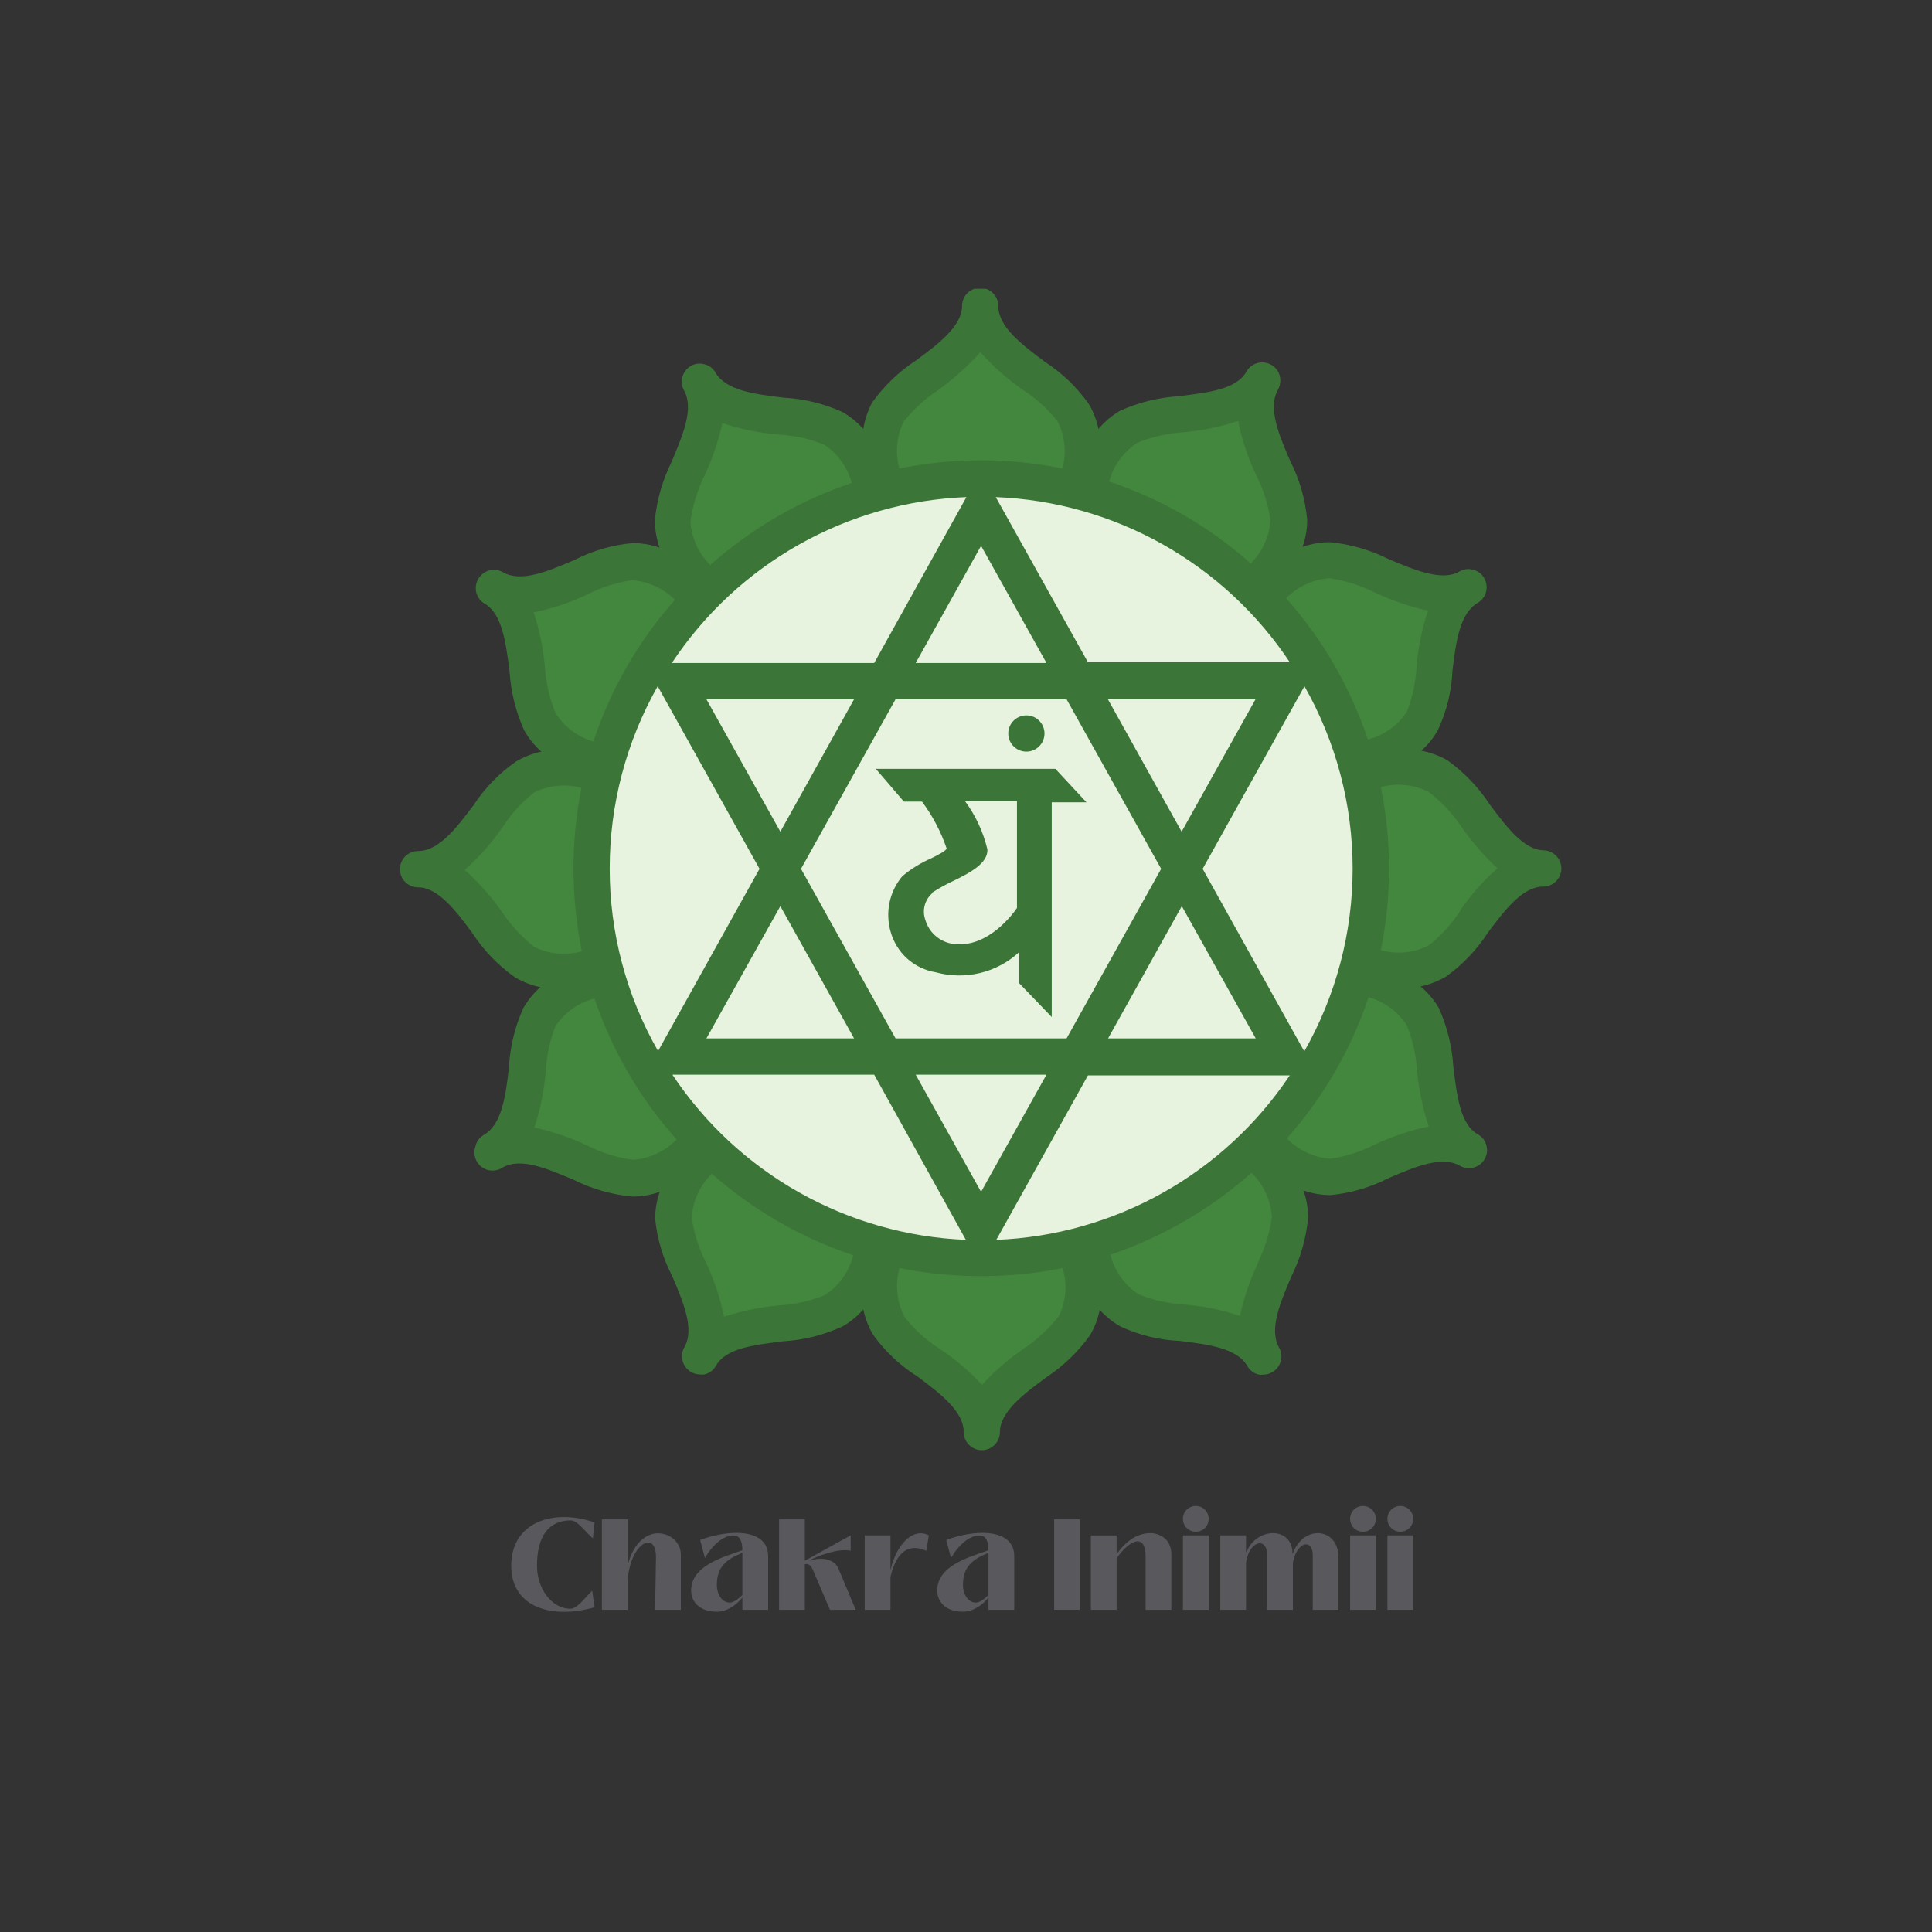
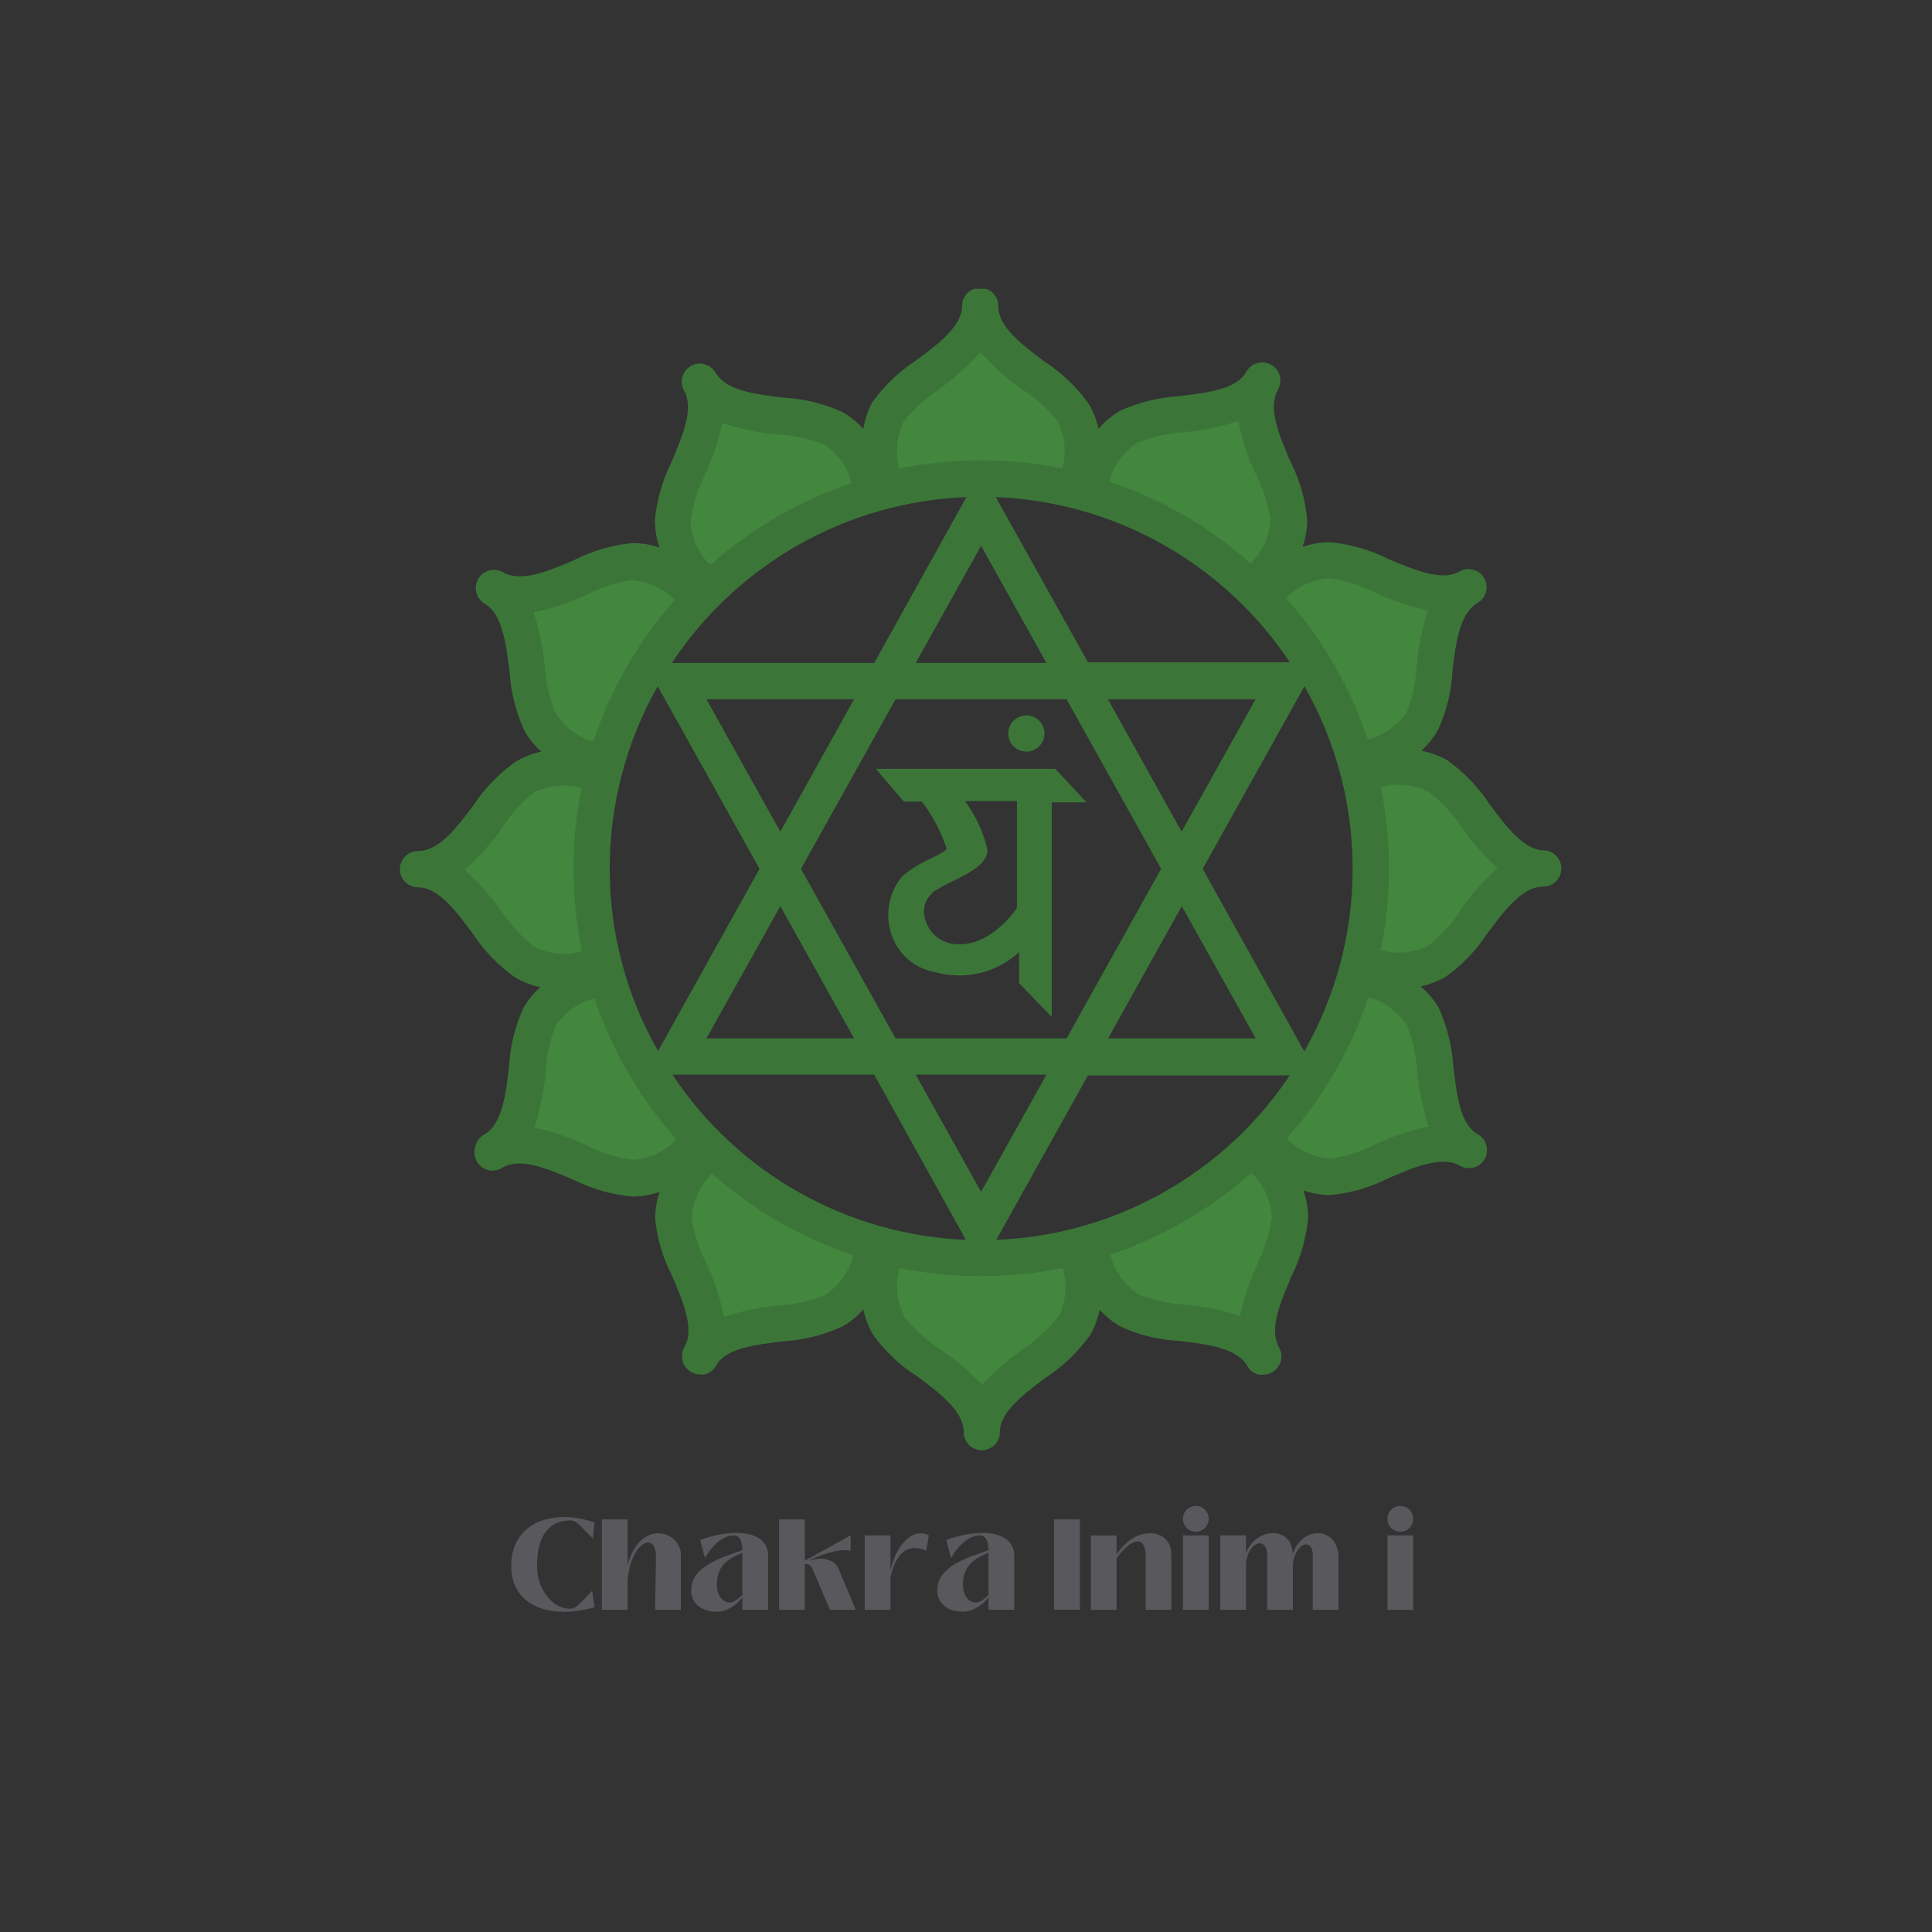
<svg xmlns="http://www.w3.org/2000/svg" width="500" zoomAndPan="magnify" viewBox="0 0 375 375" height="500" preserveAspectRatio="xMidYMid meet" version="1.0">
  <rect x="0" y="0" width="375" height="375" fill="#333333" stroke="none" />
  <defs>
    <g />
    <clipPath id="6eb25f9b87">
      <path d="M 77.375 56.047 L 303.125 56.047 L 303.125 281.797 L 77.375 281.797 Z M 77.375 56.047 " clip-rule="nonzero" />
    </clipPath>
  </defs>
  <path fill="#43873f" d="M 211.277 95.711 C 211.445 94.43 211.746 93.18 212.176 91.965 C 212.605 90.746 213.156 89.586 213.828 88.484 C 214.5 87.383 215.277 86.359 216.164 85.422 C 217.051 84.484 218.023 83.645 219.086 82.91 C 225.766 79.184 240.43 81.891 245 73.98 C 240.289 82.137 250.098 93.215 250.203 100.914 C 250.105 102.191 249.879 103.445 249.52 104.676 C 249.16 105.906 248.676 107.086 248.07 108.215 C 247.465 109.344 246.75 110.398 245.926 111.379 C 245.102 112.355 244.184 113.242 243.172 114.031 M 263.426 147.645 C 264.703 147.48 265.953 147.184 267.168 146.754 C 268.387 146.328 269.543 145.781 270.645 145.109 C 271.746 144.441 272.77 143.668 273.711 142.785 C 274.648 141.902 275.488 140.934 276.227 139.875 C 279.988 133.16 277 118.777 285.191 113.961 C 277.281 118.531 265.957 108.859 258.293 108.754 C 257.012 108.855 255.758 109.082 254.523 109.441 C 253.293 109.801 252.109 110.285 250.977 110.891 C 249.848 111.496 248.789 112.211 247.805 113.035 C 246.82 113.859 245.934 114.777 245.141 115.789 M 264.234 186.82 C 265.43 187.309 266.66 187.672 267.926 187.91 C 269.195 188.145 270.477 188.242 271.766 188.211 C 273.055 188.176 274.328 188.012 275.582 187.711 C 276.84 187.41 278.051 186.984 279.215 186.434 C 285.789 182.527 290.469 168.465 299.891 168.465 C 290.785 168.465 285.824 154.398 279.215 150.496 C 278.047 149.941 276.836 149.516 275.582 149.219 C 274.324 148.922 273.051 148.758 271.762 148.727 C 270.473 148.695 269.191 148.801 267.926 149.039 C 266.656 149.277 265.426 149.645 264.234 150.145 M 244.93 221.277 C 245.723 222.289 246.609 223.207 247.594 224.031 C 248.578 224.855 249.637 225.57 250.766 226.176 C 251.898 226.781 253.082 227.266 254.312 227.625 C 255.547 227.984 256.801 228.211 258.082 228.312 C 265.746 228.312 276.824 218.395 285.016 223.105 C 277.105 218.535 279.812 203.871 276.051 197.191 C 275.32 196.129 274.484 195.156 273.551 194.27 C 272.613 193.383 271.598 192.605 270.496 191.934 C 269.398 191.258 268.242 190.707 267.027 190.281 C 265.809 189.852 264.562 189.551 263.285 189.387 M 211.453 241.531 C 211.621 242.812 211.922 244.062 212.352 245.281 C 212.781 246.496 213.332 247.656 214.004 248.758 C 214.676 249.863 215.453 250.883 216.34 251.82 C 217.227 252.762 218.199 253.598 219.262 254.332 C 225.977 258.094 240.359 255.105 245.176 263.301 C 240.605 255.387 250.273 244.066 250.379 236.398 C 250.281 235.121 250.055 233.863 249.691 232.633 C 249.332 231.398 248.852 230.215 248.246 229.086 C 247.641 227.953 246.926 226.895 246.102 225.91 C 245.273 224.93 244.359 224.039 243.348 223.246 M 172.211 242.305 C 171.719 243.5 171.355 244.73 171.121 245.996 C 170.887 247.266 170.781 248.543 170.812 249.832 C 170.844 251.121 171.004 252.395 171.301 253.652 C 171.598 254.906 172.016 256.117 172.562 257.285 C 176.504 263.863 190.531 268.539 190.531 277.961 C 190.531 268.855 204.598 263.898 208.5 257.285 C 209.047 256.117 209.469 254.906 209.766 253.652 C 210.059 252.395 210.223 251.121 210.25 249.832 C 210.281 248.543 210.18 247.266 209.945 245.996 C 209.707 244.73 209.344 243.5 208.852 242.305 M 137.82 223.316 C 136.812 224.109 135.895 225 135.07 225.98 C 134.246 226.965 133.531 228.023 132.926 229.156 C 132.32 230.285 131.836 231.469 131.477 232.703 C 131.117 233.934 130.887 235.191 130.789 236.469 C 130.789 244.137 140.707 255.211 135.992 263.406 C 140.566 255.492 155.227 258.199 161.91 254.438 C 162.969 253.707 163.945 252.875 164.832 251.938 C 165.719 251.004 166.496 249.984 167.168 248.887 C 167.84 247.785 168.391 246.629 168.82 245.414 C 169.25 244.199 169.547 242.953 169.715 241.672 M 117.566 189.703 C 116.289 189.867 115.043 190.168 113.828 190.598 C 112.613 191.023 111.457 191.574 110.355 192.25 C 109.258 192.922 108.238 193.699 107.305 194.586 C 106.367 195.473 105.535 196.445 104.805 197.508 C 101.043 204.223 103.996 218.605 95.836 223.422 C 103.75 218.852 115.07 228.523 122.773 228.629 C 124.051 228.527 125.309 228.301 126.539 227.941 C 127.773 227.582 128.953 227.098 130.086 226.492 C 131.219 225.887 132.277 225.172 133.258 224.348 C 134.242 223.523 135.129 222.605 135.922 221.594 M 116.828 150.461 C 115.637 149.969 114.406 149.605 113.141 149.367 C 111.871 149.133 110.594 149.031 109.301 149.059 C 108.012 149.09 106.742 149.254 105.484 149.547 C 104.23 149.844 103.02 150.266 101.852 150.812 C 95.238 154.75 90.562 168.781 81.137 168.781 C 90.281 168.781 95.203 182.844 101.852 186.75 C 103.02 187.297 104.23 187.715 105.484 188.012 C 106.742 188.305 108.012 188.469 109.301 188.5 C 110.594 188.527 111.871 188.426 113.141 188.191 C 114.406 187.953 115.637 187.59 116.828 187.102 M 135.922 116.105 C 135.137 115.094 134.25 114.176 133.27 113.352 C 132.289 112.527 131.234 111.809 130.105 111.203 C 128.977 110.598 127.797 110.117 126.57 109.758 C 125.34 109.398 124.086 109.168 122.809 109.07 C 115.105 109.07 104.031 118.988 95.871 114.277 C 103.785 118.848 101.078 133.512 104.805 140.191 C 105.539 141.254 106.375 142.227 107.316 143.113 C 108.254 144 109.273 144.777 110.375 145.449 C 111.48 146.121 112.641 146.672 113.855 147.102 C 115.074 147.531 116.324 147.828 117.602 147.996 M 169.539 95.957 C 169.375 94.68 169.078 93.434 168.652 92.219 C 168.223 91.008 167.676 89.852 167.008 88.75 C 166.336 87.652 165.562 86.633 164.68 85.695 C 163.797 84.762 162.824 83.926 161.77 83.191 C 155.051 79.43 140.672 82.383 135.852 74.227 C 140.426 82.137 130.754 93.461 130.648 101.16 C 130.746 102.441 130.977 103.695 131.336 104.93 C 131.695 106.16 132.18 107.344 132.785 108.473 C 133.391 109.605 134.105 110.664 134.93 111.648 C 135.754 112.629 136.672 113.52 137.68 114.312 M 208.711 95.219 C 209.203 94.023 209.566 92.793 209.801 91.523 C 210.035 90.258 210.137 88.977 210.102 87.688 C 210.07 86.398 209.902 85.125 209.605 83.867 C 209.305 82.613 208.879 81.402 208.324 80.238 C 204.422 73.629 190.355 68.949 190.355 59.527 C 190.355 68.668 176.293 73.594 172.387 80.238 C 171.836 81.402 171.41 82.617 171.113 83.871 C 170.816 85.125 170.652 86.398 170.621 87.691 C 170.59 88.98 170.695 90.262 170.934 91.527 C 171.172 92.797 171.539 94.027 172.035 95.219 " fill-opacity="1" fill-rule="nonzero" />
-   <path fill="#e7f2df" d="M 266.027 168.57 C 266.027 169.805 266 171.043 265.938 172.277 C 265.875 173.516 265.785 174.746 265.664 175.98 C 265.543 177.211 265.391 178.438 265.211 179.66 C 265.027 180.887 264.816 182.105 264.574 183.316 C 264.336 184.531 264.062 185.738 263.762 186.938 C 263.461 188.137 263.133 189.332 262.773 190.516 C 262.414 191.699 262.027 192.871 261.609 194.039 C 261.191 195.203 260.746 196.355 260.273 197.5 C 259.801 198.645 259.301 199.773 258.77 200.891 C 258.242 202.012 257.684 203.117 257.102 204.207 C 256.52 205.297 255.91 206.375 255.273 207.438 C 254.637 208.496 253.977 209.543 253.289 210.57 C 252.602 211.598 251.887 212.609 251.152 213.605 C 250.414 214.598 249.652 215.574 248.867 216.531 C 248.082 217.484 247.273 218.422 246.445 219.34 C 245.613 220.258 244.762 221.152 243.887 222.027 C 243.012 222.902 242.113 223.754 241.199 224.586 C 240.281 225.418 239.344 226.223 238.387 227.008 C 237.43 227.793 236.457 228.555 235.461 229.293 C 234.469 230.031 233.457 230.742 232.43 231.43 C 231.398 232.117 230.355 232.777 229.293 233.414 C 228.234 234.051 227.156 234.66 226.066 235.242 C 224.973 235.828 223.867 236.383 222.75 236.91 C 221.633 237.441 220.5 237.941 219.359 238.414 C 218.215 238.891 217.062 239.332 215.895 239.75 C 214.73 240.168 213.559 240.555 212.371 240.914 C 211.188 241.273 209.996 241.605 208.797 241.906 C 207.598 242.207 206.391 242.477 205.176 242.719 C 203.961 242.957 202.742 243.172 201.52 243.352 C 200.297 243.535 199.066 243.684 197.836 243.805 C 196.605 243.926 195.371 244.02 194.137 244.078 C 192.902 244.141 191.664 244.172 190.426 244.172 C 189.191 244.172 187.953 244.141 186.719 244.078 C 185.48 244.02 184.246 243.926 183.016 243.805 C 181.785 243.684 180.559 243.535 179.332 243.352 C 178.109 243.172 176.891 242.957 175.676 242.719 C 174.465 242.477 173.258 242.207 172.059 241.906 C 170.855 241.605 169.664 241.273 168.48 240.914 C 167.297 240.555 166.121 240.168 164.957 239.75 C 163.793 239.332 162.637 238.891 161.496 238.414 C 160.352 237.941 159.223 237.441 158.102 236.91 C 156.984 236.383 155.879 235.828 154.789 235.242 C 153.695 234.66 152.621 234.051 151.559 233.414 C 150.5 232.777 149.453 232.117 148.426 231.43 C 147.395 230.742 146.383 230.031 145.391 229.293 C 144.398 228.555 143.422 227.793 142.465 227.008 C 141.508 226.223 140.574 225.418 139.656 224.586 C 138.738 223.754 137.844 222.902 136.969 222.027 C 136.094 221.152 135.242 220.258 134.41 219.34 C 133.578 218.422 132.77 217.484 131.984 216.531 C 131.199 215.574 130.441 214.598 129.703 213.605 C 128.965 212.609 128.254 211.598 127.566 210.57 C 126.879 209.543 126.219 208.496 125.582 207.438 C 124.945 206.375 124.336 205.297 123.754 204.207 C 123.168 203.117 122.613 202.012 122.082 200.891 C 121.555 199.773 121.055 198.645 120.578 197.5 C 120.105 196.355 119.66 195.203 119.246 194.039 C 118.828 192.871 118.441 191.699 118.082 190.516 C 117.723 189.332 117.391 188.137 117.09 186.938 C 116.789 185.738 116.52 184.531 116.277 183.316 C 116.035 182.105 115.824 180.887 115.645 179.66 C 115.461 178.438 115.309 177.211 115.188 175.98 C 115.066 174.746 114.977 173.516 114.918 172.277 C 114.855 171.043 114.824 169.805 114.824 168.57 C 114.824 167.332 114.855 166.094 114.918 164.859 C 114.977 163.625 115.066 162.391 115.188 161.16 C 115.309 159.926 115.461 158.699 115.645 157.477 C 115.824 156.25 116.035 155.031 116.277 153.82 C 116.52 152.605 116.789 151.398 117.09 150.199 C 117.391 149 117.723 147.805 118.082 146.621 C 118.441 145.438 118.828 144.266 119.246 143.098 C 119.66 141.934 120.105 140.781 120.578 139.637 C 121.055 138.492 121.555 137.363 122.082 136.246 C 122.613 135.125 123.168 134.02 123.754 132.93 C 124.336 131.84 124.945 130.762 125.582 129.703 C 126.219 128.641 126.879 127.594 127.566 126.566 C 128.254 125.539 128.965 124.527 129.703 123.531 C 130.441 122.539 131.199 121.562 131.984 120.605 C 132.77 119.652 133.578 118.715 134.41 117.797 C 135.242 116.879 136.094 115.984 136.969 115.109 C 137.844 114.234 138.738 113.383 139.656 112.551 C 140.574 111.719 141.508 110.914 142.465 110.129 C 143.422 109.344 144.398 108.582 145.391 107.844 C 146.383 107.109 147.395 106.395 148.426 105.707 C 149.453 105.02 150.5 104.359 151.559 103.723 C 152.621 103.086 153.695 102.477 154.789 101.895 C 155.879 101.312 156.984 100.754 158.102 100.227 C 159.223 99.695 160.352 99.195 161.496 98.723 C 162.637 98.25 163.793 97.805 164.957 97.387 C 166.121 96.969 167.297 96.582 168.48 96.223 C 169.664 95.863 170.855 95.535 172.059 95.234 C 173.258 94.934 174.465 94.66 175.676 94.418 C 176.891 94.18 178.109 93.965 179.332 93.785 C 180.559 93.605 181.785 93.453 183.016 93.332 C 184.246 93.211 185.48 93.117 186.719 93.059 C 187.953 92.996 189.191 92.969 190.426 92.969 C 191.664 92.965 192.902 92.996 194.137 93.055 C 195.371 93.117 196.605 93.207 197.84 93.328 C 199.07 93.449 200.297 93.598 201.523 93.781 C 202.746 93.961 203.965 94.172 205.18 94.414 C 206.391 94.656 207.598 94.926 208.801 95.227 C 210 95.527 211.191 95.855 212.375 96.215 C 213.562 96.574 214.734 96.961 215.902 97.379 C 217.066 97.793 218.219 98.238 219.363 98.711 C 220.508 99.188 221.637 99.688 222.758 100.215 C 223.875 100.746 224.98 101.301 226.07 101.883 C 227.164 102.465 228.238 103.078 229.301 103.711 C 230.363 104.348 231.406 105.012 232.438 105.699 C 233.465 106.383 234.477 107.098 235.473 107.832 C 236.465 108.57 237.441 109.332 238.398 110.117 C 239.355 110.902 240.289 111.711 241.207 112.539 C 242.125 113.371 243.02 114.227 243.895 115.102 C 244.77 115.977 245.625 116.871 246.453 117.789 C 247.285 118.703 248.094 119.641 248.879 120.598 C 249.664 121.555 250.426 122.531 251.16 123.523 C 251.898 124.52 252.609 125.527 253.297 126.559 C 253.984 127.586 254.648 128.633 255.281 129.695 C 255.918 130.754 256.527 131.832 257.113 132.922 C 257.695 134.016 258.25 135.121 258.781 136.238 C 259.309 137.355 259.809 138.488 260.281 139.633 C 260.758 140.773 261.203 141.93 261.617 143.094 C 262.035 144.258 262.422 145.434 262.781 146.617 C 263.141 147.805 263.469 148.996 263.77 150.195 C 264.07 151.395 264.34 152.602 264.582 153.816 C 264.824 155.031 265.035 156.25 265.215 157.473 C 265.395 158.699 265.547 159.926 265.668 161.156 C 265.789 162.391 265.879 163.621 265.938 164.859 C 266 166.094 266.027 167.332 266.027 168.57 Z M 266.027 168.57 " fill-opacity="1" fill-rule="nonzero" />
  <g clip-path="url(#6eb25f9b87)">
    <path fill="#3b7638" d="M 299.715 165.051 C 295.848 165.051 292.402 160.516 289.168 156.156 C 286.953 152.789 284.211 149.93 280.938 147.574 C 279.352 146.676 277.664 146.055 275.875 145.711 C 277.203 144.531 278.293 143.16 279.145 141.598 C 280.816 137.969 281.746 134.16 281.922 130.172 C 282.59 124.719 283.293 119.059 286.809 117.02 C 287.195 116.793 287.527 116.504 287.801 116.156 C 288.078 115.805 288.277 115.414 288.406 114.988 C 288.531 114.559 288.578 114.121 288.539 113.68 C 288.5 113.234 288.379 112.812 288.18 112.414 C 287.973 111.969 287.684 111.59 287.309 111.277 C 286.934 110.965 286.508 110.746 286.035 110.617 C 285.066 110.324 284.141 110.43 283.258 110.934 C 279.918 112.871 274.68 110.688 269.578 108.543 C 265.977 106.734 262.164 105.633 258.152 105.238 L 257.941 105.238 C 256.18 105.27 254.469 105.574 252.809 106.152 C 253.43 104.449 253.734 102.691 253.723 100.879 C 253.348 96.859 252.246 93.051 250.414 89.449 C 248.234 84.387 246.02 79.148 248.059 75.633 C 248.531 74.746 248.637 73.82 248.375 72.852 C 248.078 71.871 247.469 71.156 246.547 70.707 C 246.148 70.512 245.723 70.395 245.277 70.355 C 244.832 70.32 244.395 70.367 243.965 70.5 C 243.539 70.629 243.148 70.836 242.801 71.113 C 242.449 71.395 242.164 71.727 241.941 72.113 C 240.008 75.633 234.348 76.195 228.895 76.898 C 224.879 77.145 221.035 78.094 217.363 79.746 C 215.781 80.684 214.398 81.855 213.211 83.262 C 212.848 81.527 212.215 79.898 211.312 78.375 C 208.977 75.098 206.113 72.367 202.734 70.18 C 198.34 66.875 193.766 63.465 193.766 59.387 C 193.766 58.918 193.68 58.473 193.5 58.039 C 193.32 57.609 193.066 57.23 192.738 56.898 C 192.406 56.57 192.027 56.316 191.598 56.137 C 191.164 55.957 190.719 55.871 190.25 55.871 C 189.785 55.871 189.336 55.957 188.906 56.137 C 188.473 56.316 188.094 56.57 187.766 56.898 C 187.434 57.23 187.18 57.609 187.004 58.039 C 186.824 58.473 186.734 58.918 186.734 59.387 C 186.734 63.254 182.199 66.734 177.84 69.934 C 174.461 72.141 171.602 74.883 169.258 78.164 C 168.418 79.77 167.855 81.469 167.57 83.262 C 166.387 81.941 165.027 80.84 163.492 79.957 C 159.844 78.32 156.02 77.395 152.027 77.18 C 146.578 76.512 140.918 75.844 138.879 72.324 C 138.363 71.449 137.613 70.898 136.625 70.672 C 135.641 70.441 134.727 70.605 133.883 71.164 C 133.512 71.414 133.203 71.723 132.949 72.086 C 132.695 72.453 132.516 72.855 132.418 73.289 C 132.316 73.723 132.297 74.16 132.363 74.602 C 132.426 75.043 132.57 75.457 132.793 75.844 C 134.727 79.359 132.512 84.457 130.402 89.555 C 128.609 93.152 127.508 96.953 127.098 100.949 C 127.121 102.777 127.426 104.559 128.012 106.293 C 126.371 105.719 124.684 105.426 122.949 105.414 L 122.738 105.414 C 118.762 105.789 115 106.891 111.449 108.719 C 106.387 110.863 101.148 113.117 97.629 111.074 C 97.176 110.812 96.688 110.66 96.164 110.617 C 95.641 110.574 95.133 110.645 94.641 110.828 C 94.145 111.016 93.707 111.297 93.34 111.68 C 92.969 112.062 92.699 112.508 92.531 113.012 C 92.398 113.398 92.336 113.793 92.344 114.203 C 92.352 114.609 92.426 115.004 92.57 115.387 C 92.715 115.77 92.922 116.113 93.184 116.426 C 93.449 116.734 93.758 116.992 94.113 117.195 C 97.453 119.129 98.191 124.754 98.895 130.242 C 99.145 134.258 100.094 138.102 101.746 141.773 C 102.621 143.336 103.734 144.707 105.086 145.887 C 103.352 146.254 101.723 146.887 100.195 147.785 C 96.895 150.078 94.141 152.902 91.934 156.262 C 88.629 160.656 85.219 165.191 81.137 165.191 C 80.672 165.191 80.223 165.281 79.793 165.461 C 79.363 165.641 78.98 165.895 78.652 166.223 C 78.324 166.551 78.066 166.934 77.891 167.363 C 77.711 167.793 77.621 168.242 77.621 168.711 C 77.621 169.176 77.711 169.625 77.891 170.055 C 78.066 170.484 78.324 170.867 78.652 171.195 C 78.98 171.523 79.363 171.781 79.793 171.957 C 80.223 172.137 80.672 172.227 81.137 172.227 C 85.008 172.227 88.488 176.762 91.688 181.121 C 93.891 184.488 96.637 187.336 99.914 189.668 C 101.457 190.594 103.109 191.238 104.875 191.602 C 103.555 192.785 102.453 194.145 101.57 195.68 C 99.93 199.328 99.004 203.148 98.789 207.145 C 98.156 212.594 97.453 218.254 93.938 220.258 C 93.062 220.77 92.512 221.52 92.285 222.508 C 92.16 222.859 92.09 223.223 92.082 223.594 C 92.07 223.965 92.117 224.328 92.223 224.688 C 92.328 225.043 92.484 225.375 92.695 225.684 C 92.906 225.992 93.156 226.258 93.453 226.484 C 93.75 226.711 94.07 226.887 94.422 227.012 C 94.773 227.137 95.137 227.203 95.508 227.211 C 95.879 227.219 96.242 227.172 96.602 227.066 C 96.957 226.961 97.289 226.801 97.594 226.59 C 101.113 224.621 106.211 226.836 111.309 228.98 C 114.902 230.777 118.699 231.867 122.703 232.25 L 122.914 232.25 C 124.676 232.227 126.387 231.922 128.047 231.336 C 127.457 233.043 127.164 234.801 127.168 236.609 C 127.566 240.512 128.672 244.203 130.473 247.688 C 132.617 252.75 134.867 257.988 132.828 261.504 C 132.609 261.895 132.465 262.309 132.402 262.75 C 132.34 263.195 132.363 263.633 132.465 264.066 C 132.57 264.5 132.754 264.902 133.008 265.266 C 133.266 265.633 133.582 265.938 133.953 266.184 C 134.539 266.574 135.184 266.773 135.887 266.781 C 136.156 266.816 136.426 266.816 136.695 266.781 C 137.684 266.555 138.434 266.004 138.949 265.129 C 140.883 261.613 146.543 261.047 151.992 260.344 C 156.016 260.105 159.863 259.145 163.527 257.461 C 165.062 256.59 166.41 255.488 167.57 254.156 C 167.934 255.902 168.566 257.543 169.469 259.078 C 171.828 262.348 174.711 265.055 178.121 267.203 C 182.516 270.508 187.051 273.918 187.051 277.961 C 187.051 278.43 187.141 278.879 187.32 279.309 C 187.496 279.738 187.75 280.117 188.082 280.449 C 188.41 280.777 188.789 281.031 189.223 281.211 C 189.652 281.391 190.102 281.48 190.566 281.48 C 191.035 281.48 191.48 281.391 191.914 281.211 C 192.344 281.031 192.723 280.777 193.055 280.449 C 193.383 280.117 193.637 279.738 193.816 279.309 C 193.996 278.879 194.082 278.43 194.082 277.961 C 194.082 274.094 198.586 270.648 202.98 267.414 C 206.348 265.199 209.207 262.457 211.559 259.184 C 212.461 257.637 213.094 255.984 213.457 254.227 C 214.637 255.547 215.996 256.637 217.539 257.496 C 221.176 259.172 225 260.098 229 260.273 C 234.453 260.941 240.113 261.648 242.117 265.164 C 242.629 266.039 243.379 266.59 244.367 266.816 C 244.637 266.852 244.906 266.852 245.176 266.816 C 245.895 266.816 246.551 266.617 247.145 266.219 C 247.52 265.969 247.836 265.66 248.094 265.289 C 248.348 264.922 248.527 264.516 248.629 264.078 C 248.73 263.641 248.746 263.199 248.68 262.754 C 248.613 262.309 248.465 261.895 248.234 261.504 C 246.301 257.988 248.48 252.891 250.625 247.828 C 252.426 244.219 253.516 240.41 253.898 236.398 C 253.91 234.562 253.605 232.781 252.984 231.055 C 254.621 231.633 256.309 231.938 258.047 231.969 L 258.258 231.969 C 262.227 231.578 265.992 230.477 269.543 228.664 C 274.609 226.484 279.848 224.27 283.363 226.273 C 283.75 226.496 284.164 226.637 284.605 226.703 C 285.047 226.77 285.484 226.75 285.918 226.648 C 286.352 226.547 286.754 226.371 287.117 226.117 C 287.484 225.863 287.793 225.551 288.039 225.184 C 288.598 224.34 288.762 223.426 288.531 222.438 C 288.309 221.449 287.754 220.699 286.879 220.188 C 283.363 218.254 282.801 212.594 282.098 207.145 C 281.855 203.125 280.906 199.281 279.25 195.609 C 278.309 194.031 277.137 192.648 275.734 191.461 C 277.477 191.094 279.117 190.461 280.656 189.562 C 283.902 187.238 286.609 184.398 288.777 181.051 C 292.086 176.656 295.496 172.086 299.539 172.086 C 300.004 172.086 300.453 171.996 300.887 171.816 C 301.316 171.641 301.695 171.383 302.027 171.055 C 302.355 170.727 302.609 170.344 302.789 169.914 C 302.965 169.484 303.055 169.035 303.055 168.57 C 303.055 168.102 302.965 167.652 302.789 167.223 C 302.609 166.793 302.355 166.41 302.027 166.082 C 301.695 165.754 301.316 165.5 300.887 165.32 C 300.453 165.141 300.004 165.051 299.539 165.051 Z M 193.379 240.652 L 211.172 208.727 L 250.344 208.727 C 248.773 211.078 247.07 213.328 245.234 215.477 C 243.398 217.629 241.445 219.664 239.367 221.582 C 237.293 223.504 235.113 225.293 232.824 226.957 C 230.539 228.621 228.16 230.145 225.695 231.523 C 223.227 232.906 220.688 234.141 218.078 235.223 C 215.465 236.305 212.797 237.23 210.078 238 C 207.355 238.77 204.602 239.375 201.809 239.82 C 199.016 240.262 196.207 240.543 193.379 240.652 Z M 130.508 208.586 L 169.68 208.586 L 187.473 240.652 C 184.645 240.539 181.832 240.254 179.039 239.809 C 176.242 239.359 173.484 238.746 170.762 237.973 C 168.039 237.199 165.371 236.27 162.758 235.18 C 160.145 234.09 157.605 232.852 155.137 231.461 C 152.672 230.074 150.293 228.547 148.008 226.875 C 145.723 225.207 143.543 223.41 141.469 221.484 C 139.395 219.555 137.441 217.516 135.609 215.355 C 133.773 213.199 132.074 210.941 130.508 208.586 Z M 118.34 168.57 C 118.34 162.371 119.129 156.273 120.707 150.277 C 122.285 144.281 124.605 138.59 127.66 133.195 L 147.422 168.641 L 127.73 204.012 C 124.648 198.617 122.309 192.914 120.719 186.906 C 119.129 180.895 118.336 174.785 118.34 168.57 Z M 187.578 96.484 L 169.68 128.691 L 130.402 128.691 C 131.969 126.32 133.672 124.051 135.508 121.883 C 137.348 119.711 139.305 117.66 141.387 115.723 C 143.465 113.785 145.652 111.977 147.949 110.301 C 150.242 108.621 152.629 107.086 155.105 105.688 C 157.582 104.293 160.133 103.051 162.754 101.957 C 165.379 100.863 168.059 99.93 170.793 99.156 C 173.527 98.379 176.301 97.77 179.105 97.32 C 181.914 96.875 184.738 96.594 187.578 96.484 Z M 250.449 128.551 L 211.172 128.551 L 193.273 96.484 C 196.117 96.594 198.938 96.875 201.746 97.32 C 204.555 97.77 207.324 98.379 210.059 99.156 C 212.793 99.93 215.473 100.863 218.098 101.957 C 220.723 103.051 223.273 104.293 225.75 105.688 C 228.227 107.086 230.613 108.621 232.906 110.301 C 235.199 111.977 237.387 113.785 239.469 115.723 C 241.547 117.66 243.508 119.711 245.344 121.883 C 247.18 124.051 248.883 126.32 250.449 128.691 Z M 207.023 201.551 L 173.828 201.551 L 155.473 168.641 L 173.828 135.727 L 207.023 135.727 L 225.379 168.641 Z M 229.387 175.883 L 243.734 201.551 L 215.078 201.551 Z M 177.734 208.586 L 203.121 208.586 L 190.426 231.336 Z M 165.777 201.551 L 137.117 201.551 L 151.465 175.883 Z M 151.465 161.43 L 137.117 135.727 L 165.777 135.727 Z M 190.426 105.941 L 203.121 128.691 L 177.734 128.691 Z M 215.043 135.727 L 243.699 135.727 L 229.352 161.43 Z M 253.125 204.012 L 233.434 168.641 L 253.195 133.195 C 254.719 135.883 256.066 138.656 257.234 141.516 C 258.402 144.379 259.379 147.305 260.168 150.293 C 260.961 153.281 261.555 156.305 261.949 159.371 C 262.348 162.438 262.547 165.512 262.547 168.605 C 262.547 171.695 262.348 174.773 261.949 177.836 C 261.555 180.902 260.961 183.93 260.168 186.914 C 259.379 189.902 258.402 192.828 257.234 195.691 C 256.066 198.551 254.719 201.324 253.195 204.012 Z M 258.082 112.238 C 261.156 112.699 264.09 113.625 266.871 115.016 C 270.176 116.574 273.609 117.746 277.176 118.531 C 275.996 122.062 275.254 125.684 274.961 129.395 C 274.789 132.414 274.156 135.332 273.062 138.152 C 272.18 139.488 271.09 140.621 269.785 141.551 C 268.48 142.477 267.051 143.137 265.5 143.531 C 263.809 138.473 261.625 133.637 258.957 129.016 C 256.285 124.398 253.184 120.094 249.641 116.105 C 250.766 114.969 252.055 114.066 253.508 113.398 C 254.961 112.734 256.484 112.344 258.082 112.238 Z M 220.773 85.934 C 223.664 84.773 226.664 84.094 229.773 83.895 C 233.379 83.586 236.895 82.859 240.324 81.715 C 241.055 85.379 242.227 88.895 243.84 92.262 C 245.223 95 246.137 97.883 246.582 100.914 C 246.492 102.512 246.117 104.035 245.453 105.492 C 244.793 106.945 243.891 108.234 242.75 109.352 C 238.762 105.797 234.453 102.684 229.828 100.004 C 225.203 97.328 220.355 95.148 215.289 93.461 C 215.703 91.91 216.387 90.484 217.332 89.188 C 218.277 87.891 219.426 86.805 220.773 85.934 Z M 175.375 81.891 C 177.297 79.445 179.562 77.371 182.164 75.668 C 185.133 73.52 187.84 71.082 190.285 68.352 C 192.754 71.137 195.52 73.586 198.586 75.703 C 201.148 77.359 203.379 79.387 205.266 81.785 C 205.98 83.199 206.422 84.691 206.586 86.27 C 206.75 87.844 206.625 89.398 206.215 90.926 C 200.992 89.867 195.719 89.34 190.391 89.34 C 185.062 89.34 179.789 89.867 174.566 90.926 C 174.152 89.422 174.016 87.891 174.156 86.336 C 174.293 84.781 174.699 83.297 175.375 81.891 Z M 136.695 92.441 C 138.25 89.137 139.422 85.703 140.215 82.137 C 143.746 83.301 147.371 84.039 151.078 84.352 C 154.141 84.508 157.094 85.152 159.941 86.285 C 161.262 87.156 162.387 88.234 163.312 89.52 C 164.242 90.805 164.91 92.211 165.32 93.742 C 160.254 95.441 155.406 97.633 150.781 100.316 C 146.16 102.996 141.852 106.117 137.855 109.668 C 136.719 108.547 135.82 107.258 135.16 105.805 C 134.5 104.352 134.121 102.824 134.023 101.23 C 134.453 98.094 135.367 95.105 136.766 92.262 Z M 103.469 118.883 C 107.133 118.152 110.648 116.98 114.016 115.367 C 116.75 113.984 119.637 113.07 122.668 112.625 C 124.238 112.734 125.742 113.117 127.176 113.77 C 128.609 114.426 129.883 115.309 131 116.422 C 127.457 120.418 124.352 124.734 121.688 129.363 C 119.023 133.992 116.852 138.848 115.176 143.918 C 113.641 143.477 112.238 142.773 110.965 141.809 C 109.691 140.844 108.637 139.684 107.793 138.328 C 106.629 135.438 105.949 132.438 105.754 129.324 C 105.422 125.703 104.684 122.16 103.539 118.707 Z M 97.418 176.973 C 95.324 173.992 92.922 171.285 90.211 168.852 C 92.988 166.375 95.438 163.605 97.559 160.551 C 99.215 157.977 101.246 155.738 103.645 153.836 C 105.07 153.125 106.578 152.691 108.164 152.535 C 109.754 152.379 111.316 152.508 112.855 152.922 C 111.82 158.086 111.305 163.301 111.309 168.57 C 111.309 173.98 111.848 179.336 112.926 184.637 C 111.379 185.078 109.805 185.223 108.203 185.07 C 106.602 184.918 105.082 184.48 103.645 183.758 C 101.227 181.812 99.152 179.551 97.418 176.973 Z M 122.809 225.113 C 119.73 224.668 116.801 223.754 114.016 222.367 C 110.719 220.793 107.285 219.621 103.715 218.852 C 104.875 215.316 105.613 211.695 105.93 207.988 C 106.086 204.969 106.707 202.051 107.793 199.23 C 108.672 197.883 109.77 196.742 111.078 195.809 C 112.391 194.871 113.828 194.207 115.387 193.816 C 117.094 198.867 119.289 203.695 121.969 208.301 C 124.652 212.906 127.766 217.195 131.316 221.172 C 130.191 222.324 128.898 223.238 127.441 223.918 C 125.98 224.598 124.449 224.996 122.844 225.113 Z M 160.082 251.379 C 157.191 252.547 154.191 253.215 151.078 253.383 C 147.484 253.727 143.965 254.453 140.531 255.562 C 139.793 251.902 138.621 248.387 137.012 245.016 C 135.629 242.293 134.715 239.422 134.27 236.398 C 134.363 234.777 134.746 233.223 135.418 231.742 C 136.09 230.262 137.012 228.953 138.172 227.82 C 142.168 231.352 146.473 234.445 151.09 237.109 C 155.711 239.773 160.547 241.953 165.602 243.645 C 165.207 245.238 164.535 246.703 163.582 248.039 C 162.629 249.375 161.461 250.488 160.082 251.379 Z M 205.512 255.457 C 203.578 257.91 201.316 260.008 198.727 261.754 C 195.746 263.781 193.039 266.129 190.602 268.785 C 188.125 266.102 185.359 263.758 182.305 261.754 C 179.727 260.086 177.488 258.043 175.586 255.633 C 174.828 254.172 174.359 252.621 174.191 250.98 C 174.02 249.34 174.156 247.727 174.602 246.141 C 179.828 247.18 185.102 247.703 190.426 247.703 C 195.754 247.703 201.027 247.18 206.25 246.141 C 206.715 247.684 206.883 249.262 206.758 250.867 C 206.629 252.477 206.215 254.004 205.512 255.457 Z M 244.191 245.121 C 242.617 248.418 241.445 251.852 240.676 255.422 C 237.148 254.227 233.523 253.488 229.809 253.207 C 226.762 253.016 223.816 252.344 220.984 251.203 C 219.629 250.312 218.48 249.203 217.539 247.883 C 216.598 246.559 215.93 245.109 215.535 243.539 C 220.582 241.828 225.414 239.633 230.023 236.957 C 234.637 234.285 238.934 231.18 242.926 227.645 C 244.098 228.781 245.023 230.094 245.703 231.582 C 246.383 233.066 246.77 234.625 246.863 236.258 C 246.422 239.359 245.508 242.312 244.121 245.121 Z M 277.387 218.641 C 273.73 219.395 270.215 220.566 266.836 222.156 C 264.117 223.543 261.242 224.457 258.223 224.902 C 256.621 224.777 255.098 224.379 253.645 223.703 C 252.191 223.023 250.902 222.109 249.781 220.961 C 253.324 216.977 256.426 212.68 259.098 208.066 C 261.766 203.457 263.949 198.625 265.641 193.57 C 267.172 193.992 268.574 194.672 269.852 195.613 C 271.133 196.551 272.199 197.688 273.062 199.02 C 274.227 201.91 274.895 204.91 275.066 208.023 C 275.418 211.645 276.168 215.188 277.316 218.641 Z M 283.398 176.832 C 281.73 179.398 279.691 181.625 277.281 183.512 C 275.852 184.238 274.34 184.68 272.742 184.84 C 271.148 184.996 269.578 184.859 268.031 184.426 C 269.082 179.203 269.609 173.93 269.609 168.605 C 269.609 163.277 269.082 158.004 268.031 152.781 C 269.578 152.355 271.148 152.223 272.742 152.383 C 274.336 152.539 275.848 152.977 277.281 153.695 C 279.758 155.586 281.867 157.824 283.609 160.41 C 285.66 163.375 288.004 166.082 290.645 168.535 C 287.859 170.996 285.422 173.762 283.328 176.832 Z M 204.844 149.23 L 169.996 149.23 L 175.445 155.594 L 178.965 155.594 C 181.035 158.379 182.629 161.414 183.746 164.699 C 183.57 165.191 182.094 165.93 180.828 166.562 C 178.758 167.461 176.859 168.633 175.129 170.082 C 174.516 170.82 173.996 171.621 173.578 172.484 C 173.16 173.352 172.852 174.254 172.656 175.195 C 172.457 176.137 172.379 177.09 172.418 178.051 C 172.457 179.012 172.609 179.953 172.879 180.875 C 173.16 181.879 173.574 182.824 174.121 183.707 C 174.672 184.594 175.336 185.383 176.109 186.078 C 176.887 186.773 177.746 187.344 178.684 187.793 C 179.625 188.242 180.609 188.551 181.637 188.719 C 183.039 189.105 184.469 189.309 185.922 189.332 C 187.379 189.359 188.812 189.199 190.227 188.859 C 191.645 188.516 192.992 188.004 194.277 187.316 C 195.562 186.633 196.738 185.797 197.812 184.812 L 197.812 190.828 L 204.141 197.402 L 204.141 155.734 L 210.891 155.734 Z M 180.898 173.281 C 182.195 172.441 183.543 171.691 184.941 171.031 C 188.457 169.344 191.762 167.516 191.656 164.875 C 190.836 161.453 189.383 158.324 187.297 155.488 L 197.391 155.488 L 197.391 176.234 C 196.582 177.465 191.902 183.688 185.715 183.266 C 185.02 183.25 184.344 183.121 183.688 182.887 C 183.031 182.652 182.43 182.324 181.879 181.895 C 181.328 181.469 180.855 180.969 180.469 180.391 C 180.078 179.812 179.789 179.191 179.598 178.52 C 179.441 178.078 179.355 177.625 179.332 177.156 C 179.312 176.688 179.359 176.227 179.477 175.773 C 179.59 175.32 179.77 174.895 180.012 174.492 C 180.254 174.09 180.551 173.734 180.898 173.422 Z M 202.734 142.371 C 202.734 142.84 202.645 143.285 202.465 143.719 C 202.289 144.148 202.035 144.527 201.703 144.859 C 201.375 145.188 200.992 145.441 200.562 145.621 C 200.133 145.801 199.684 145.887 199.219 145.887 C 198.75 145.887 198.305 145.801 197.871 145.621 C 197.441 145.441 197.062 145.188 196.73 144.859 C 196.402 144.527 196.148 144.148 195.969 143.719 C 195.789 143.285 195.703 142.84 195.703 142.371 C 195.703 141.906 195.789 141.457 195.969 141.027 C 196.148 140.594 196.402 140.215 196.73 139.887 C 197.062 139.555 197.441 139.301 197.871 139.121 C 198.305 138.945 198.75 138.855 199.219 138.855 C 199.684 138.855 200.133 138.945 200.562 139.121 C 200.992 139.301 201.375 139.555 201.703 139.887 C 202.035 140.215 202.289 140.594 202.465 141.027 C 202.645 141.457 202.734 141.906 202.734 142.371 Z M 202.734 142.371 " fill-opacity="1" fill-rule="nonzero" />
  </g>
  <g fill="#58585d" fill-opacity="1">
    <g transform="translate(98.602, 312.455)">
      <g>
        <path d="M 10.875 0.398 C 12.723 0.398 14.723 0.102 16.797 -0.477 L 16.348 -3.699 C 15.148 -2.602 13.449 -0.199 12.148 -0.199 C 8.324 -0.199 5.625 -4.324 5.625 -8.523 C 5.625 -14.199 7.848 -17.348 12.172 -17.348 C 13.473 -17.348 14.773 -15.375 16.473 -13.848 L 16.797 -16.949 C 14.773 -17.648 12.75 -18 10.848 -18 C 5.199 -18 0.625 -14.875 0.625 -8.523 C 0.625 -2.602 4.926 0.398 10.875 0.398 Z M 10.875 0.398 " />
      </g>
    </g>
  </g>
  <g fill="#58585d" fill-opacity="1">
    <g transform="translate(115.699, 312.455)">
      <g>
        <path d="M 6.125 0 L 6.125 -5.676 C 6.449 -10.348 8.598 -13.047 10.098 -13.047 C 11 -13.047 11.648 -12.125 11.625 -10.098 L 11.449 0 L 16.449 0 L 16.449 -10.723 C 16.449 -13.098 14.348 -14.848 12 -14.848 C 9.773 -14.848 7.273 -13 6.176 -8.801 L 6.125 -8.801 L 6.125 -17.547 L 1.125 -17.547 L 1.125 0 Z M 6.125 0 " />
      </g>
    </g>
  </g>
  <g fill="#58585d" fill-opacity="1">
    <g transform="translate(133.271, 312.455)">
      <g>
        <path d="M 5.898 0.375 C 7.898 0.375 9.773 -1.023 10.824 -2.375 L 10.824 0 L 15.824 0 L 15.824 -10.449 C 15.824 -13.625 13.125 -14.922 9.648 -14.922 C 7.473 -14.922 4.973 -14.422 2.625 -13.547 L 3.551 -10.051 C 5.125 -12.723 7.176 -14.422 9.098 -14.422 C 10.301 -14.422 10.824 -13.348 10.824 -11.551 C 6.449 -10.051 0.875 -8.375 0.875 -3.699 C 0.875 -1.824 2.25 0.375 5.898 0.375 Z M 8.375 -1.398 C 6.898 -1.398 5.875 -2.926 5.875 -4.875 C 5.875 -8.25 7.625 -9.773 10.824 -11.051 L 10.824 -2.875 C 9.949 -2.023 9.098 -1.398 8.375 -1.398 Z M 8.375 -1.398 " />
      </g>
    </g>
  </g>
  <g fill="#58585d" fill-opacity="1">
    <g transform="translate(150.093, 312.455)">
      <g>
        <path d="M 6.125 0 L 6.125 -8.848 C 6.898 -9.023 7.348 -8.523 7.676 -7.773 L 11 0 L 16 0 L 12.648 -8 C 11.922 -9.723 9.551 -10.398 7.074 -9.523 L 7.074 -9.598 C 8.223 -10.301 12.672 -12.047 15.023 -11.449 L 15.023 -14.449 L 6.125 -9.523 L 6.125 -17.547 L 1.125 -17.547 L 1.125 0 Z M 6.125 0 " />
      </g>
    </g>
  </g>
  <g fill="#58585d" fill-opacity="1">
    <g transform="translate(166.716, 312.455)">
      <g>
        <path d="M 6.125 0 L 6.125 -6.375 C 7.223 -11 9.449 -13.047 13.074 -11.449 L 13.574 -14.449 C 10.375 -16.074 7.223 -12.5 6.148 -7.773 L 6.125 -7.773 L 6.125 -14.449 L 1.125 -14.449 L 1.125 0 Z M 6.125 0 " />
      </g>
    </g>
  </g>
  <g fill="#58585d" fill-opacity="1">
    <g transform="translate(181.038, 312.455)">
      <g>
        <path d="M 5.898 0.375 C 7.898 0.375 9.773 -1.023 10.824 -2.375 L 10.824 0 L 15.824 0 L 15.824 -10.449 C 15.824 -13.625 13.125 -14.922 9.648 -14.922 C 7.473 -14.922 4.973 -14.422 2.625 -13.547 L 3.551 -10.051 C 5.125 -12.723 7.176 -14.422 9.098 -14.422 C 10.301 -14.422 10.824 -13.348 10.824 -11.551 C 6.449 -10.051 0.875 -8.375 0.875 -3.699 C 0.875 -1.824 2.25 0.375 5.898 0.375 Z M 8.375 -1.398 C 6.898 -1.398 5.875 -2.926 5.875 -4.875 C 5.875 -8.25 7.625 -9.773 10.824 -11.051 L 10.824 -2.875 C 9.949 -2.023 9.098 -1.398 8.375 -1.398 Z M 8.375 -1.398 " />
      </g>
    </g>
  </g>
  <g fill="#58585d" fill-opacity="1">
    <g transform="translate(197.861, 312.455)">
      <g />
    </g>
  </g>
  <g fill="#58585d" fill-opacity="1">
    <g transform="translate(203.61, 312.455)">
      <g>
        <path d="M 6 0 L 6 -17.547 L 1 -17.547 L 1 0 Z M 6 0 " />
      </g>
    </g>
  </g>
  <g fill="#58585d" fill-opacity="1">
    <g transform="translate(210.609, 312.455)">
      <g>
        <path d="M 12.672 -14.875 C 10.5 -14.875 8.176 -13.723 6.125 -10.773 L 6.125 -14.422 L 1.125 -14.422 L 1.125 0 L 6.125 0 L 6.125 -9.973 C 7.426 -11.898 9.051 -13.273 10.199 -13.273 C 11.125 -13.273 11.75 -12.449 11.75 -10.348 L 11.75 0 L 16.75 0 L 16.75 -10.773 C 16.75 -13.723 14.473 -14.875 12.672 -14.875 Z M 12.672 -14.875 " />
      </g>
    </g>
  </g>
  <g fill="#58585d" fill-opacity="1">
    <g transform="translate(228.481, 312.455)">
      <g>
        <path d="M 3.625 -15.148 C 5.023 -15.148 6.125 -16.25 6.125 -17.648 C 6.125 -19.047 5.023 -20.148 3.625 -20.148 C 2.227 -20.148 1.125 -19.047 1.125 -17.648 C 1.125 -16.25 2.227 -15.148 3.625 -15.148 Z M 6.125 0 L 6.125 -14.449 L 1.125 -14.449 L 1.125 0 Z M 6.125 0 " />
      </g>
    </g>
  </g>
  <g fill="#58585d" fill-opacity="1">
    <g transform="translate(235.73, 312.455)">
      <g>
        <path d="M 6.125 0 L 6.125 -9.125 C 6.473 -11.598 7.75 -12.898 8.801 -12.898 C 9.574 -12.898 10.223 -12.148 10.223 -10.598 L 10.223 0 L 15.223 0 L 15.223 -9.125 C 15.648 -11.473 16.824 -12.699 17.773 -12.699 C 18.5 -12.699 19.074 -12 19.074 -10.598 L 19.074 0 L 24.074 0 L 24.074 -10.125 C 24.074 -13.25 22.148 -14.875 20.047 -14.875 C 18.199 -14.875 16.172 -13.598 15.223 -10.926 L 15.148 -10.926 C 15.148 -13.574 13.375 -14.875 11.348 -14.875 C 9.398 -14.875 7.199 -13.648 6.199 -11.199 L 6.125 -11.199 L 6.125 -14.449 L 1.125 -14.449 L 1.125 0 Z M 6.125 0 " />
      </g>
    </g>
  </g>
  <g fill="#58585d" fill-opacity="1">
    <g transform="translate(260.926, 312.455)">
      <g>
-         <path d="M 3.625 -15.148 C 5.023 -15.148 6.125 -16.25 6.125 -17.648 C 6.125 -19.047 5.023 -20.148 3.625 -20.148 C 2.227 -20.148 1.125 -19.047 1.125 -17.648 C 1.125 -16.25 2.227 -15.148 3.625 -15.148 Z M 6.125 0 L 6.125 -14.449 L 1.125 -14.449 L 1.125 0 Z M 6.125 0 " />
-       </g>
+         </g>
    </g>
  </g>
  <g fill="#58585d" fill-opacity="1">
    <g transform="translate(268.175, 312.455)">
      <g>
        <path d="M 3.625 -15.148 C 5.023 -15.148 6.125 -16.25 6.125 -17.648 C 6.125 -19.047 5.023 -20.148 3.625 -20.148 C 2.227 -20.148 1.125 -19.047 1.125 -17.648 C 1.125 -16.25 2.227 -15.148 3.625 -15.148 Z M 6.125 0 L 6.125 -14.449 L 1.125 -14.449 L 1.125 0 Z M 6.125 0 " />
      </g>
    </g>
  </g>
</svg>